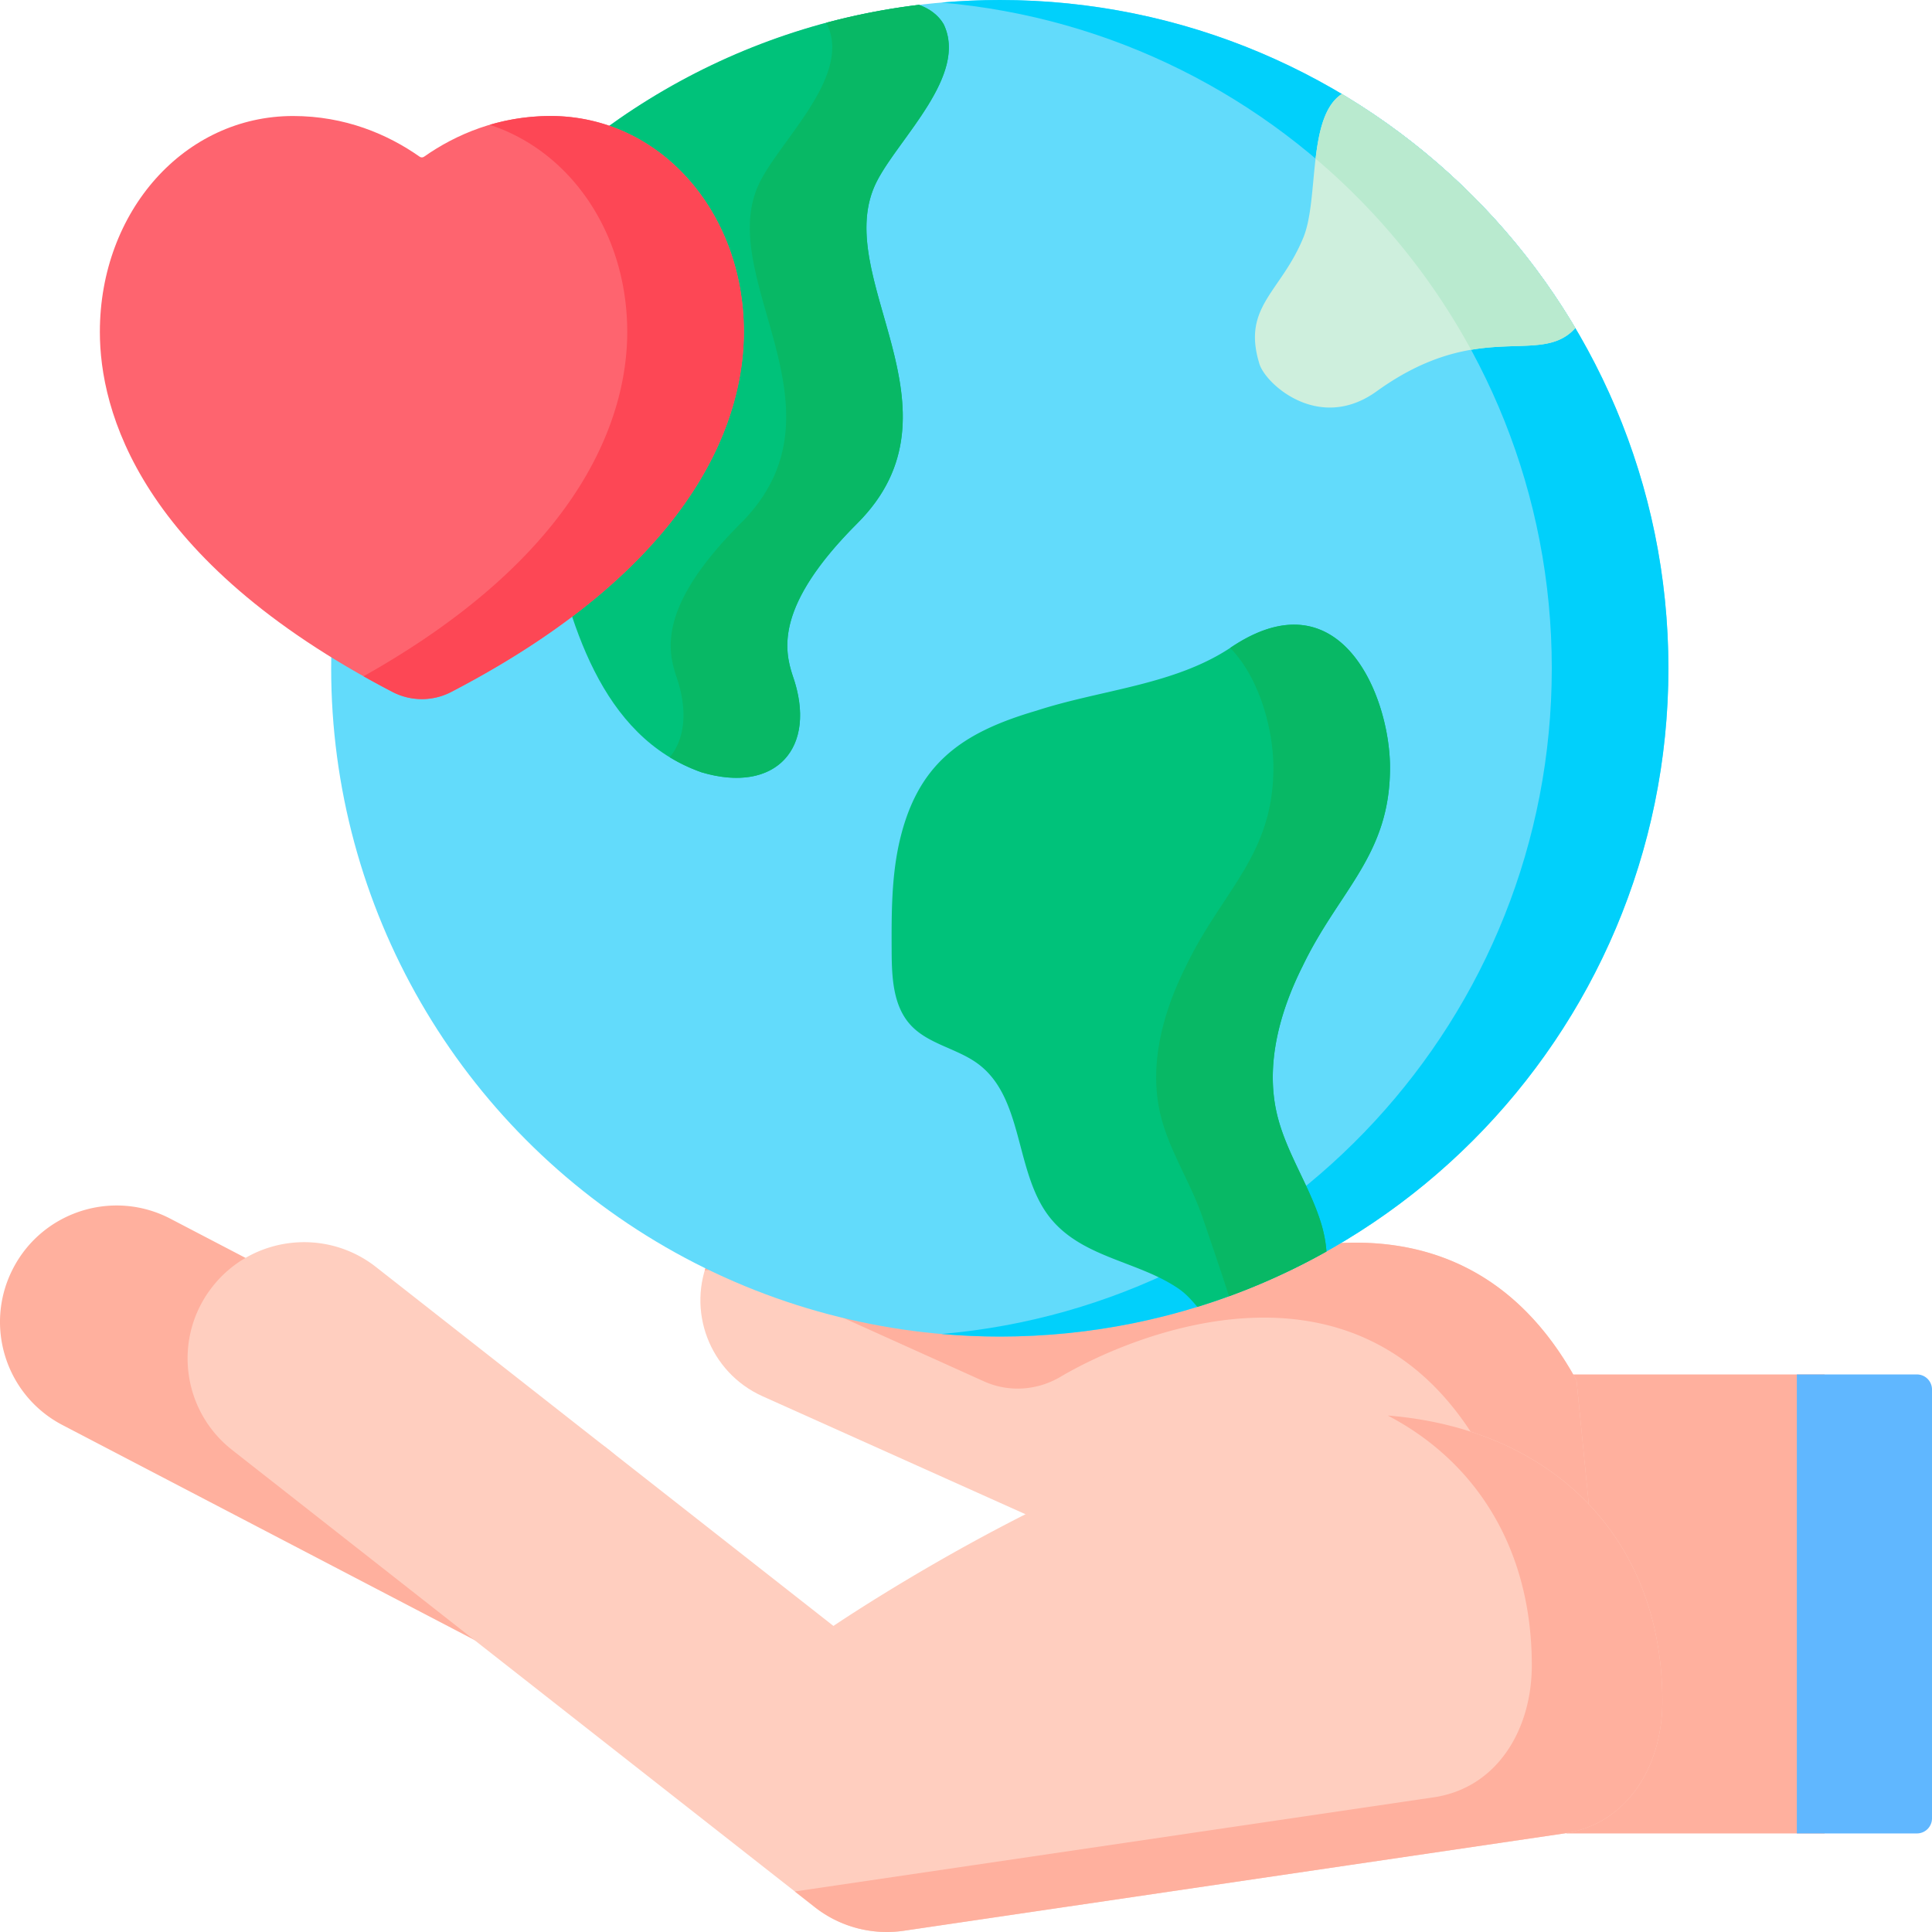
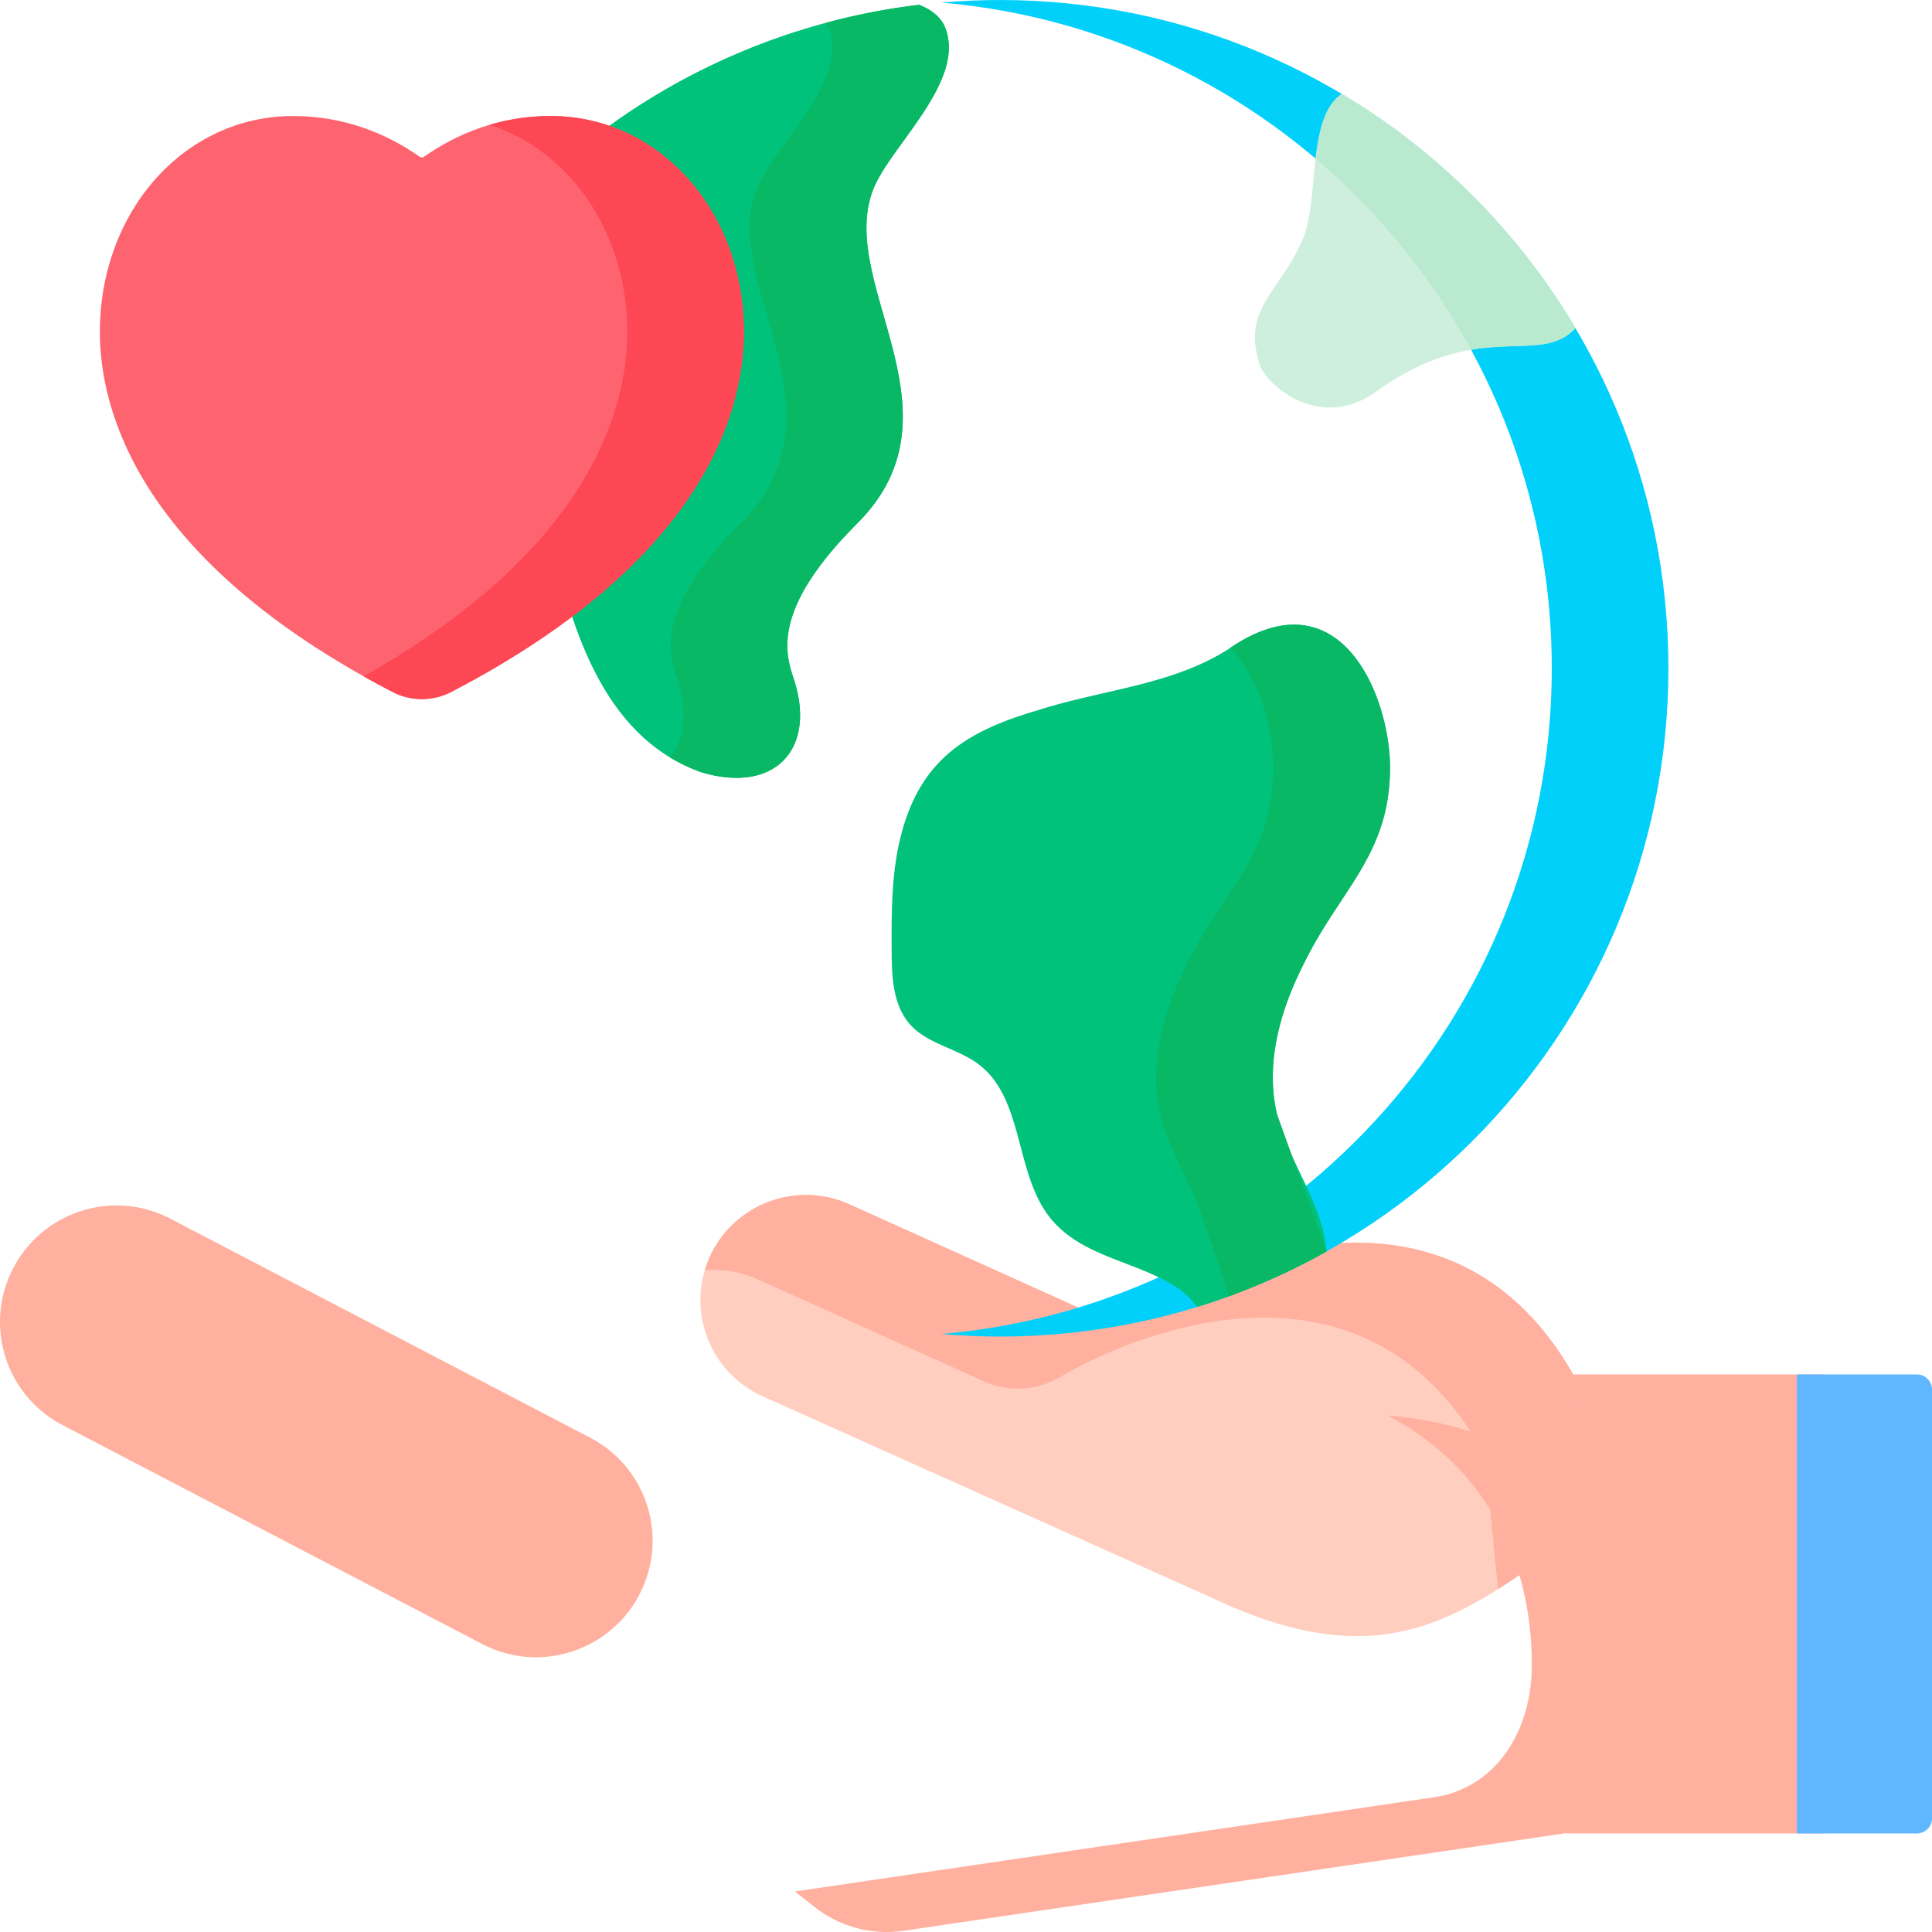
<svg xmlns="http://www.w3.org/2000/svg" width="512" height="512">
  <path fill="#ffb09e" d="M415.125 485.877h68.415V364.242h-74.501z" />
  <path fill="#ffcebf" d="M305.362 345.002c-6.179 3.653-13.721 4.17-20.263 1.219l-60-27.066c-14.089-6.355-30.675-.089-37.02 13.986-6.336 14.055-.056 30.572 14.025 36.89l65.548 29.411 56.689 25.436c46.737 20.951 66.788.156 97.25-20.783l-3.792-38.272c-32.148-58.859-94.556-31.391-112.437-20.821z" />
  <path fill="#ffb09e" d="M305.362 345.002c-6.179 3.653-13.721 4.17-20.263 1.219l-60-27.066c-14.089-6.355-30.675-.089-37.02 13.986a28.109 28.109 0 0 0-1.303 3.516 27.876 27.876 0 0 1 14.008 2.362l60 27.066c6.542 2.951 14.085 2.434 20.263-1.219 17.88-10.57 80.288-38.038 112.436 20.821l3.513 35.454c7.925-5.01 15.829-11.021 24.594-17.046l-3.792-38.272c-32.148-58.859-94.555-31.391-112.436-20.821zm-148.968 36.001L45.153 322.968c-15.096-7.876-33.736-2.018-41.633 13.081-7.897 15.1-2.06 33.726 13.035 41.601l111.242 58.035c11.901 6.209 26.002 3.884 35.308-4.776a30.831 30.831 0 0 0 6.324-8.305c7.898-15.1 2.061-33.725-13.035-41.601z" />
-   <path fill="#ffcebf" d="M440.55 450.885c0-49.943-38.571-79.808-91.081-75.751s-128.597 55.757-128.597 55.757L99.644 335.774c-13.403-10.516-32.803-8.189-43.334 5.196-10.529 13.386-8.2 32.763 5.203 43.279L215.94 505.415a30.89 30.89 0 0 0 23.571 6.255l117.331-17.291 57.683-8.501c16.861-2.486 26.025-17.97 26.025-34.993z" />
  <path fill="#ffb09e" d="M367.771 375.131c23.52 12.29 38.174 35.421 38.174 66.191 0 17.023-9.164 32.507-26.026 34.992l-57.683 8.501-111.592 16.445 5.295 4.155a30.89 30.89 0 0 0 23.571 6.255l117.331-17.291 57.683-8.501c16.862-2.485 26.026-17.969 26.026-34.992 0-43.934-29.853-72.318-72.779-75.755z" />
-   <ellipse cx="264.954" cy="177.101" fill="#62dbfb" rx="177.191" ry="177.101" />
  <path fill="#01d0fb" d="M264.954 0c-5.208 0-10.359.238-15.453.678C340.124 8.505 411.24 84.496 411.24 177.101s-71.116 168.596-161.738 176.423c5.094.44 10.245.678 15.453.678 97.86 0 177.191-79.291 177.191-177.101S362.814 0 264.954 0z" />
  <path fill="#00c27a" d="M227.181 138.706c-21.848 21.837-19.337 33.515-17.109 40.363 6.741 19.159-4.505 31.461-24.169 25.597-26.894-9.445-35.273-40.34-40.565-65.599-2.992-13.137-6.229-26.439-12.884-38.152-5.473-8.887-10.734-15.868-13.947-23.543 28.106-41.151 73.105-69.841 125.018-76.091h.008c2.709.976 5.127 2.676 6.552 5.148 6.473 13.499-11.726 30.028-17.664 41.536-12.994 25.188 25.13 60.387-5.24 90.741z" />
  <path fill="#08b865" d="M232.422 47.966c5.938-11.509 24.138-28.037 17.664-41.536-1.425-2.472-3.843-4.172-6.552-5.148h-.008a176.44 176.44 0 0 0-24.598 4.759c.083.13.175.254.253.388 6.474 13.499-11.726 30.028-17.664 41.536-12.995 25.187 25.129 60.385-5.241 90.74-21.848 21.837-19.337 33.515-17.109 40.363 3.238 9.202 2.317 16.813-1.683 21.599a44.445 44.445 0 0 0 8.42 3.998c19.664 5.864 30.91-6.439 24.169-25.597-2.229-6.848-4.739-18.526 17.109-40.363 30.369-30.353-7.755-65.552 5.24-90.739z" />
  <path fill="#00c27a" d="M345.202 256.042c-6.064 12.082-9.891 25.991-6.804 39.159 2.292 9.76 8.167 18.301 11.332 27.817 1 2.944 1.591 5.848 1.795 8.643a176.36 176.36 0 0 1-34.218 14.688c-1.433-1.7-2.922-3.416-4.898-4.786-10.506-7.249-25.004-8.131-33.627-18.238-10.033-11.744-7.119-31.926-19.428-41.269-5.583-4.235-13.38-5.282-18.089-10.477-4.654-5.124-4.938-12.743-4.969-19.67-.039-9.422-.071-18.93 1.914-28.14 4.67-21.252 16.428-29.564 36.454-35.428 17.207-5.612 36.588-6.748 51.629-16.821 28.99-19.413 42.083 13.04 42.075 31.931-.01 23.262-13.495 32.441-23.166 52.591z" />
-   <path fill="#08b865" d="M338.398 295.201c-3.087-13.169.74-27.077 6.804-39.159 9.671-20.15 23.156-29.329 23.167-52.59.009-18.891-13.085-51.345-42.075-31.931-.097.065-.199.12-.297.185 7.787 7.887 11.471 21.725 11.466 31.747-.011 23.26-13.496 32.439-23.167 52.59-6.064 12.082-9.891 25.991-6.804 39.159 2.292 9.76 8.167 18.301 11.332 27.817.616 1.813 4.188 12.158 6.889 20.493a176.435 176.435 0 0 0 25.812-11.851c-.205-2.794-.796-5.699-1.796-8.643-3.164-9.516-9.039-18.057-11.331-27.817z" />
+   <path fill="#08b865" d="M338.398 295.201c-3.087-13.169.74-27.077 6.804-39.159 9.671-20.15 23.156-29.329 23.167-52.59.009-18.891-13.085-51.345-42.075-31.931-.097.065-.199.12-.297.185 7.787 7.887 11.471 21.725 11.466 31.747-.011 23.26-13.496 32.439-23.167 52.59-6.064 12.082-9.891 25.991-6.804 39.159 2.292 9.76 8.167 18.301 11.332 27.817.616 1.813 4.188 12.158 6.889 20.493a176.435 176.435 0 0 0 25.812-11.851z" />
  <path fill="#ceefdd" d="M417.488 86.929c-9.38 10.444-25.384-2.89-52.674 16.781-15.433 11.124-29.811-2.259-31.126-7.517-4.52-15.01 5.827-18.786 11.741-33.308 4.15-10.209.946-31.976 10.176-37.981a178.023 178.023 0 0 1 61.883 62.025z" />
  <path fill="#b9eacf" d="M389.854 92.7c12.79-2.175 21.59.958 27.634-5.771a178.032 178.032 0 0 0-61.883-62.025c-4.558 2.966-6.082 9.778-6.959 17.142 16.671 14.142 30.693 31.306 41.208 50.654z" />
  <path fill="#fe646f" d="M77.664 30.743c13.748 0 25.084 4.829 33.55 10.785.354.249.814.249 1.168 0 8.465-5.956 19.801-10.785 33.55-10.785 28.708 0 51.2 25.143 51.2 57.235 0 20.557-10.067 60.27-77.492 95.364-2.458 1.291-5.15 1.928-7.842 1.928s-5.383-.637-7.842-1.928c-67.425-35.094-77.492-74.807-77.492-95.364 0-32.093 22.491-57.235 51.2-57.235z" />
  <path fill="#fd4755" d="M145.93 30.743a56.8 56.8 0 0 0-16.155 2.335c21.298 6.922 36.449 28.565 36.449 54.9 0 19.756-9.308 57.204-69.881 91.242a271.457 271.457 0 0 0 7.611 4.122c2.458 1.291 5.15 1.928 7.842 1.928s5.383-.637 7.842-1.928c67.425-35.094 77.492-74.807 77.492-95.364 0-32.093-22.491-57.235-51.2-57.235z" />
  <path fill="#60b7ff" d="M476.18 364.242H508a4 4 0 0 1 4 4v113.636a4 4 0 0 1-4 4h-31.82z" />
</svg>